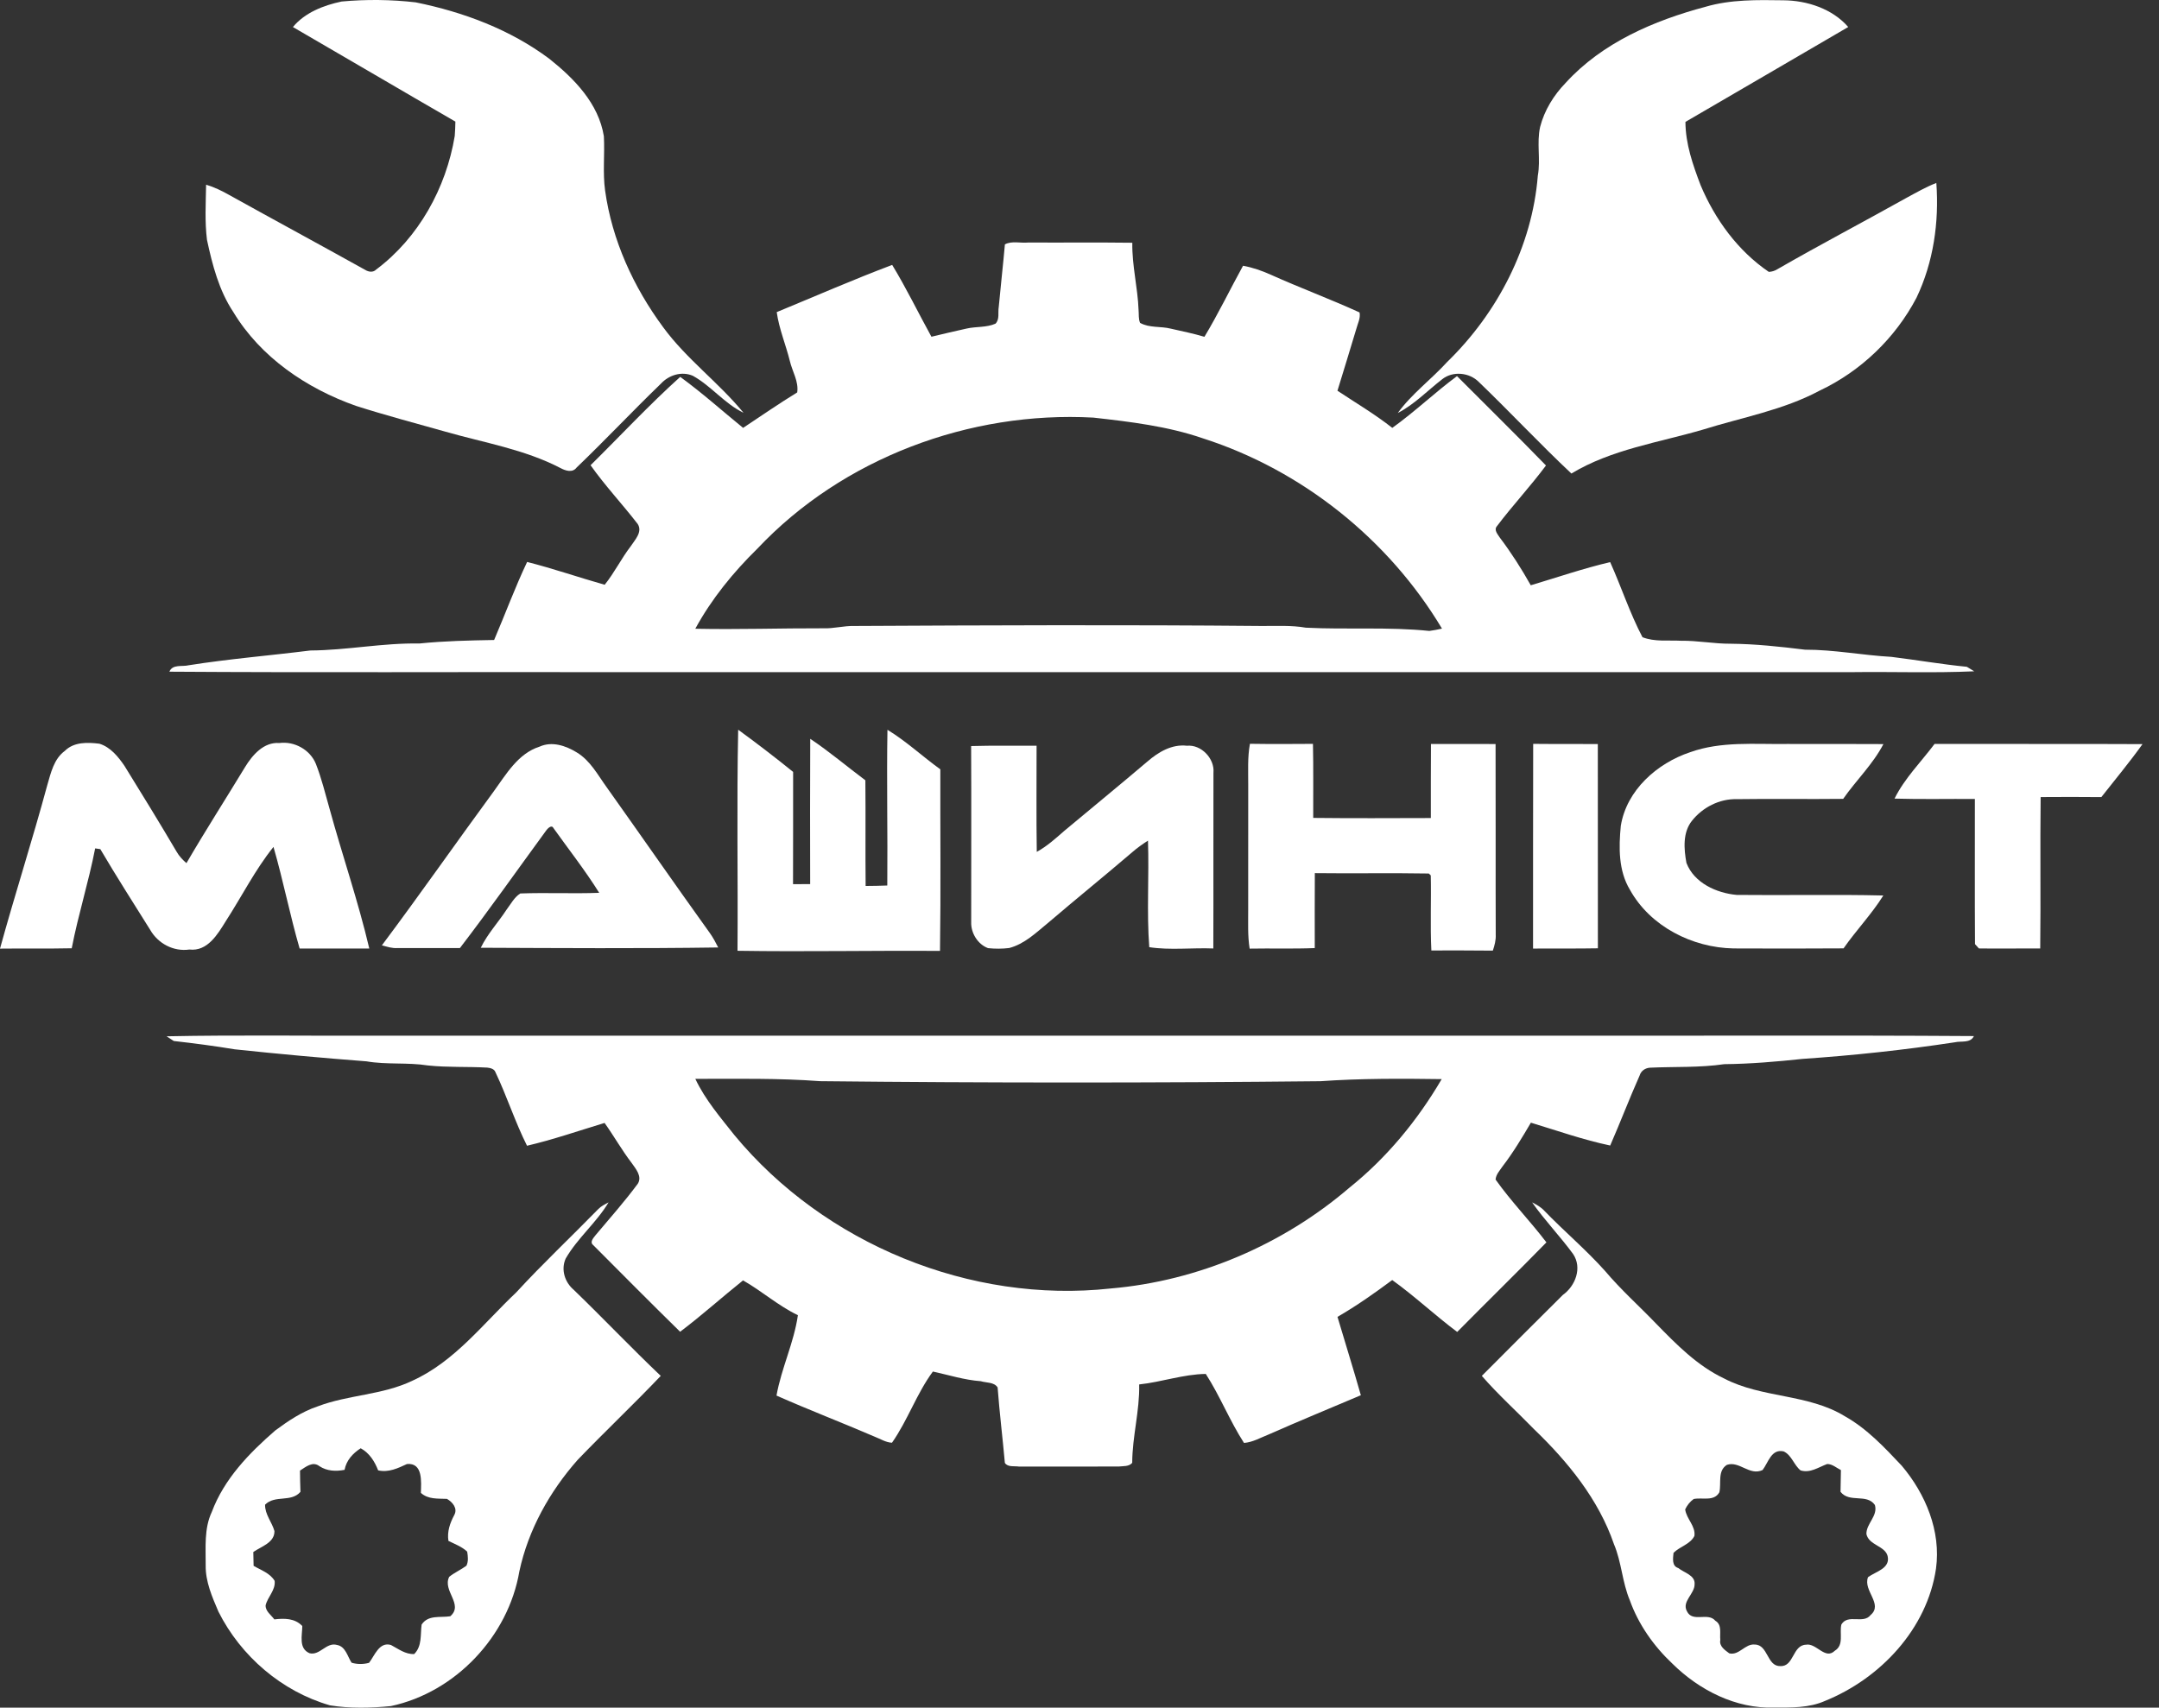
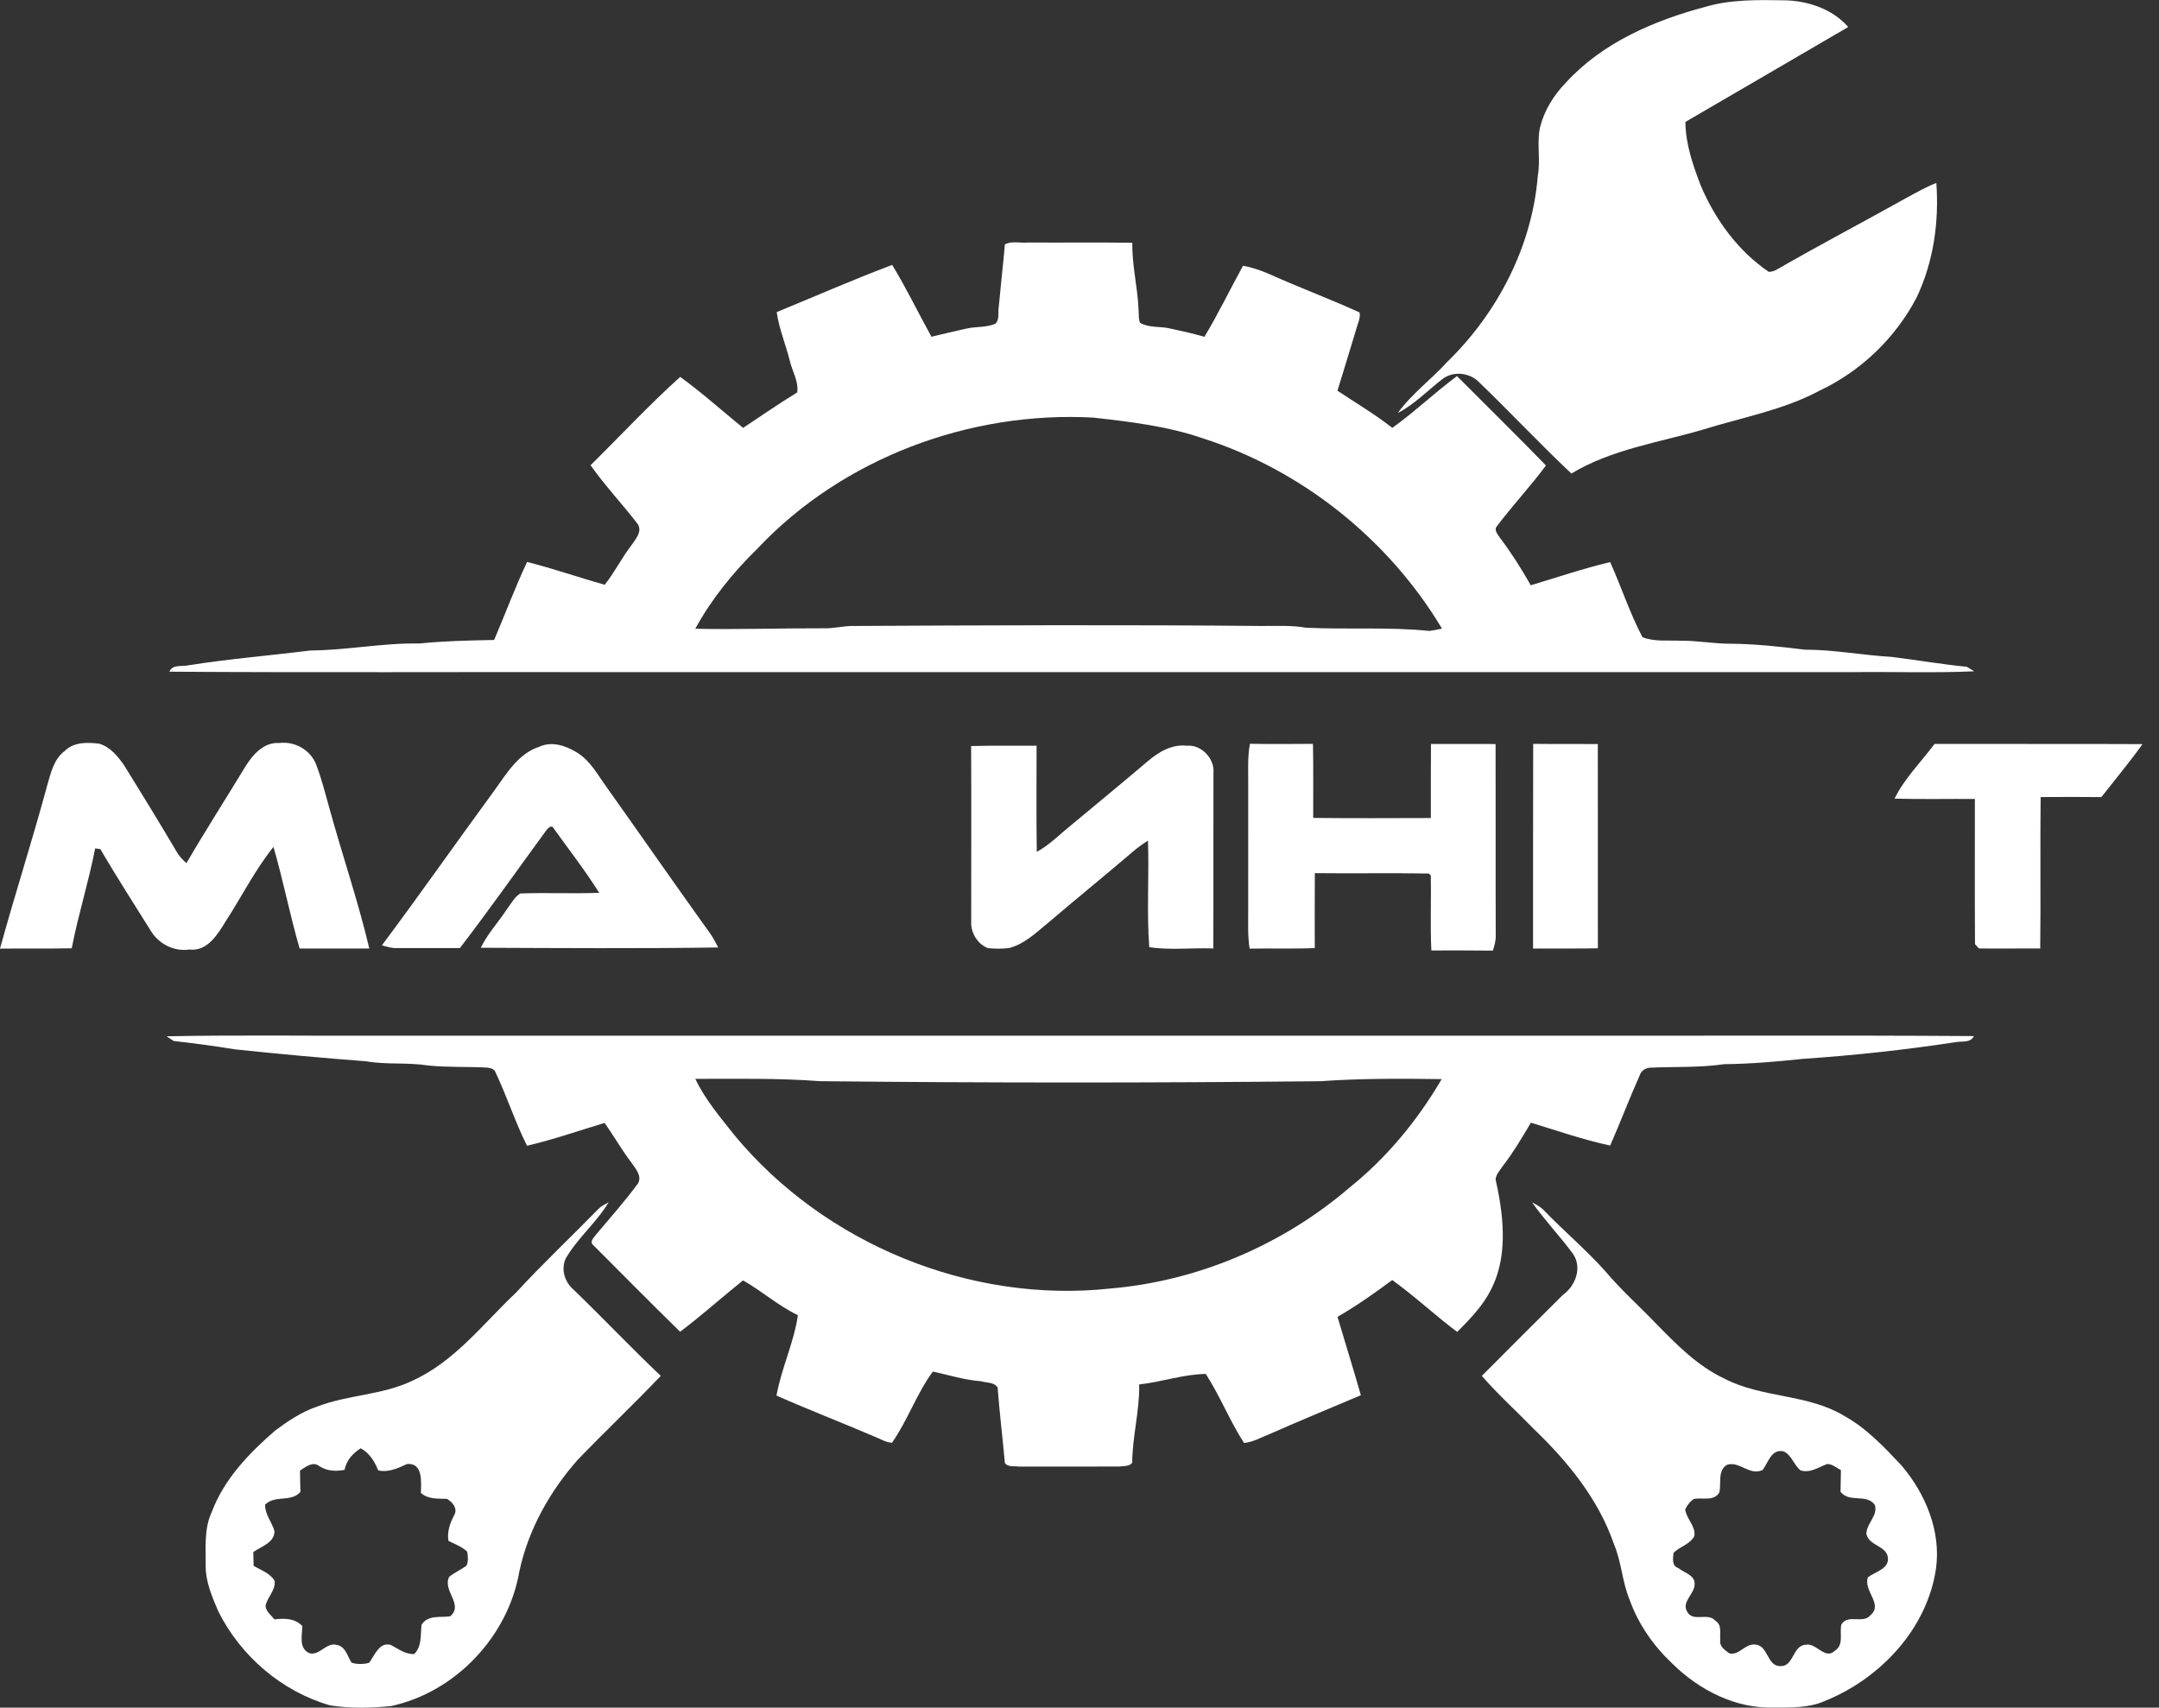
<svg xmlns="http://www.w3.org/2000/svg" width="67" height="53" viewBox="0 0 67 53" fill="none">
  <rect x="0" y="0" width="67" height="53" fill="#333333" stroke="none" />
-   <path d="M9.09 0.839C9.462 0.39 10.045 0.164 10.602 0.047C11.365 -0.023 12.139 -0.015 12.9 0.073C14.377 0.372 15.83 0.915 17.044 1.822C17.819 2.438 18.577 3.211 18.74 4.23C18.77 4.791 18.701 5.356 18.778 5.914C18.993 7.455 19.659 8.909 20.579 10.155C21.3 11.141 22.304 11.872 23.074 12.812C22.483 12.526 22.071 11.979 21.501 11.663C21.154 11.514 20.757 11.639 20.508 11.91C19.624 12.764 18.781 13.66 17.894 14.511C17.766 14.683 17.547 14.61 17.392 14.526C16.277 13.946 15.025 13.742 13.828 13.399C12.899 13.136 11.966 12.891 11.047 12.597C9.518 12.058 8.087 11.09 7.239 9.682C6.794 9.012 6.59 8.22 6.423 7.443C6.352 6.876 6.387 6.302 6.396 5.732C6.648 5.807 6.886 5.923 7.114 6.052C8.518 6.832 9.932 7.596 11.335 8.377C11.437 8.441 11.579 8.463 11.672 8.367C12.992 7.379 13.844 5.836 14.112 4.22C14.125 4.071 14.128 3.923 14.132 3.774C12.448 2.802 10.773 1.814 9.09 0.839Z" fill="white" />
  <path d="M52.925 0.211C53.709 -0.019 54.536 -0.003 55.345 0.009C56.08 0.015 56.864 0.272 57.356 0.838C55.671 1.817 53.991 2.806 52.304 3.783C52.306 4.466 52.535 5.118 52.775 5.749C53.223 6.812 53.931 7.785 54.891 8.438C54.988 8.434 55.077 8.406 55.16 8.354C56.483 7.592 57.835 6.884 59.167 6.139C59.469 5.976 59.768 5.803 60.09 5.678C60.179 6.894 60.002 8.135 59.475 9.24C58.819 10.492 57.747 11.521 56.468 12.124C55.337 12.73 54.06 12.954 52.846 13.334C51.473 13.736 50.007 13.946 48.765 14.697C47.782 13.774 46.86 12.785 45.888 11.851C45.595 11.559 45.086 11.509 44.758 11.768C44.301 12.121 43.895 12.551 43.377 12.818C43.811 12.221 44.414 11.779 44.908 11.236C46.474 9.715 47.548 7.642 47.723 5.453C47.814 4.953 47.683 4.439 47.794 3.941C47.927 3.422 48.218 2.952 48.589 2.57C49.722 1.325 51.328 0.637 52.925 0.211Z" fill="white" />
  <path d="M31.185 7.585C31.4 7.468 31.674 7.552 31.912 7.527C32.987 7.533 34.063 7.52 35.139 7.534C35.126 8.236 35.308 8.923 35.333 9.622C35.346 9.754 35.325 9.896 35.38 10.021C35.672 10.184 36.019 10.12 36.332 10.2C36.681 10.28 37.032 10.35 37.377 10.453C37.809 9.736 38.172 8.98 38.575 8.248C38.874 8.302 39.162 8.403 39.44 8.528C40.348 8.936 41.284 9.283 42.191 9.697C42.227 9.877 42.131 10.046 42.088 10.215C41.893 10.852 41.705 11.491 41.505 12.127C42.076 12.506 42.668 12.855 43.207 13.28C43.904 12.78 44.526 12.184 45.215 11.673C46.135 12.598 47.069 13.511 47.976 14.447C47.493 15.097 46.938 15.689 46.451 16.335C46.352 16.453 46.485 16.59 46.547 16.69C46.901 17.158 47.216 17.653 47.504 18.165C48.323 17.921 49.134 17.642 49.968 17.446C50.315 18.216 50.578 19.03 50.971 19.777C51.35 19.926 51.766 19.865 52.164 19.887C52.68 19.879 53.19 19.982 53.706 19.979C54.48 19.986 55.248 20.07 56.015 20.164C56.914 20.162 57.799 20.337 58.696 20.387C59.477 20.483 60.253 20.618 61.037 20.695C61.095 20.73 61.209 20.8 61.266 20.835C60.002 20.892 58.734 20.844 57.468 20.861C44.579 20.861 31.688 20.861 18.797 20.861C14.284 20.852 9.77 20.878 5.257 20.847C5.354 20.607 5.652 20.698 5.852 20.648C7.106 20.449 8.372 20.347 9.631 20.189C10.763 20.182 11.88 19.951 13.015 19.972C13.786 19.893 14.56 19.877 15.334 19.863C15.68 19.056 15.982 18.232 16.358 17.441C17.17 17.646 17.961 17.922 18.765 18.149C19.068 17.774 19.282 17.332 19.577 16.949C19.705 16.753 19.946 16.509 19.791 16.264C19.314 15.646 18.778 15.077 18.327 14.439C19.254 13.525 20.142 12.568 21.109 11.697C21.787 12.19 22.412 12.752 23.061 13.28C23.619 12.91 24.169 12.529 24.74 12.179C24.79 11.838 24.587 11.53 24.512 11.207C24.386 10.697 24.177 10.21 24.104 9.687C25.297 9.195 26.48 8.677 27.687 8.222C28.128 8.946 28.496 9.71 28.905 10.451C29.268 10.362 29.633 10.279 29.998 10.197C30.293 10.13 30.61 10.17 30.892 10.046C31.029 9.911 30.963 9.697 30.994 9.527C31.053 8.88 31.128 8.233 31.185 7.585ZM23.505 17.027C22.755 17.762 22.08 18.59 21.577 19.514C22.901 19.542 24.227 19.496 25.552 19.5C25.873 19.512 26.186 19.42 26.508 19.428C30.72 19.406 34.933 19.389 39.145 19.428C39.604 19.432 40.067 19.401 40.522 19.481C41.798 19.546 43.084 19.451 44.357 19.582C44.488 19.564 44.619 19.54 44.749 19.51C43.092 16.74 40.406 14.592 37.331 13.605C36.232 13.227 35.077 13.09 33.929 12.961C30.094 12.75 26.152 14.218 23.505 17.027Z" fill="white" />
-   <path d="M22.887 29.509C22.904 27.222 22.86 24.934 22.908 22.648C23.487 23.07 24.056 23.507 24.613 23.957C24.61 25.118 24.616 26.279 24.61 27.442C24.788 27.441 24.964 27.44 25.142 27.439C25.138 25.936 25.137 24.433 25.144 22.93C25.738 23.327 26.284 23.791 26.855 24.218C26.866 25.311 26.852 26.404 26.863 27.497C27.087 27.495 27.312 27.493 27.535 27.483C27.55 25.872 27.513 24.26 27.54 22.65C28.125 23.006 28.627 23.478 29.181 23.877C29.177 25.756 29.198 27.634 29.171 29.513C27.076 29.498 24.981 29.542 22.887 29.509Z" fill="white" />
  <path d="M38.789 23.085C39.441 23.095 40.093 23.092 40.745 23.087C40.761 23.853 40.75 24.62 40.753 25.385C41.97 25.399 43.186 25.392 44.403 25.389C44.405 24.623 44.4 23.857 44.407 23.09C45.075 23.092 45.743 23.089 46.412 23.092C46.419 25.064 46.41 27.036 46.417 29.009C46.426 29.179 46.38 29.344 46.327 29.504C45.69 29.495 45.055 29.5 44.419 29.499C44.381 28.723 44.418 27.946 44.401 27.169L44.34 27.111C43.161 27.09 41.981 27.114 40.803 27.099C40.798 27.875 40.8 28.65 40.801 29.425C40.128 29.453 39.454 29.429 38.78 29.442C38.716 29.041 38.737 28.635 38.735 28.232C38.736 26.947 38.736 25.66 38.736 24.375C38.738 23.945 38.711 23.512 38.789 23.085Z" fill="white" />
  <path d="M47.579 23.087C48.247 23.095 48.916 23.086 49.585 23.093C49.586 25.206 49.584 27.319 49.587 29.432C48.917 29.445 48.246 29.434 47.575 29.44C47.578 27.322 47.572 25.205 47.579 23.087Z" fill="white" />
-   <path d="M52.453 23.345C53.414 23.001 54.444 23.104 55.443 23.09C56.445 23.092 57.446 23.087 58.448 23.094C58.122 23.72 57.601 24.217 57.199 24.794C56.099 24.807 54.998 24.787 53.898 24.803C53.36 24.788 52.835 25.058 52.504 25.477C52.215 25.842 52.256 26.351 52.335 26.782C52.573 27.404 53.267 27.718 53.894 27.775C55.41 27.792 56.928 27.756 58.445 27.793C58.082 28.375 57.602 28.872 57.211 29.434C56.074 29.443 54.935 29.44 53.798 29.436C52.516 29.413 51.212 28.754 50.58 27.613C50.223 27.021 50.234 26.298 50.298 25.633C50.476 24.523 51.425 23.687 52.453 23.345Z" fill="white" />
  <path d="M60.035 23.089C62.186 23.095 64.337 23.084 66.488 23.095C66.084 23.66 65.639 24.194 65.211 24.739C64.583 24.731 63.955 24.735 63.327 24.738C63.308 26.305 63.333 27.872 63.314 29.438C62.679 29.433 62.044 29.446 61.41 29.436C61.38 29.402 61.32 29.335 61.29 29.302C61.28 27.8 61.288 26.299 61.286 24.797C60.456 24.791 59.624 24.811 58.793 24.786C59.105 24.154 59.616 23.649 60.035 23.089Z" fill="white" />
  <path d="M2.012 23.305C2.294 23.023 2.717 23.037 3.084 23.082C3.426 23.186 3.668 23.484 3.863 23.77C4.409 24.653 4.953 25.537 5.479 26.431C5.557 26.569 5.667 26.686 5.786 26.789C6.372 25.783 7.001 24.802 7.605 23.807C7.833 23.433 8.185 23.024 8.668 23.061C9.135 22.998 9.626 23.269 9.803 23.709C9.978 24.155 10.091 24.622 10.222 25.082C10.62 26.538 11.115 27.968 11.46 29.438C10.739 29.439 10.019 29.438 9.298 29.438C8.996 28.395 8.789 27.328 8.487 26.285C7.915 26.996 7.503 27.823 7.008 28.588C6.755 28.997 6.438 29.537 5.877 29.47C5.388 29.542 4.906 29.285 4.663 28.863C4.142 28.029 3.611 27.201 3.113 26.354C3.073 26.348 2.992 26.336 2.953 26.331C2.751 27.374 2.427 28.389 2.226 29.431C1.484 29.447 0.742 29.433 0 29.442C0.467 27.745 1.007 26.07 1.466 24.372C1.579 23.988 1.67 23.556 2.012 23.305Z" fill="white" />
  <path d="M16.745 23.173C17.127 22.999 17.555 23.142 17.893 23.349C18.316 23.6 18.549 24.05 18.829 24.436C19.899 25.941 20.952 27.459 22.029 28.959C22.128 29.099 22.211 29.252 22.288 29.406C19.833 29.442 17.376 29.425 14.92 29.415C15.129 28.984 15.459 28.632 15.719 28.234C15.852 28.06 15.956 27.85 16.146 27.73C16.962 27.7 17.779 27.741 18.595 27.71C18.159 27.014 17.651 26.366 17.174 25.699C17.116 25.582 16.984 25.722 16.942 25.786C16.054 27 15.188 28.231 14.272 29.425C13.626 29.421 12.979 29.426 12.334 29.425C12.167 29.434 12.008 29.385 11.851 29.34C13.03 27.765 14.156 26.151 15.319 24.566C15.709 24.031 16.073 23.387 16.745 23.173Z" fill="white" />
  <path d="M30.137 23.155C30.813 23.135 31.491 23.149 32.168 23.145C32.17 24.243 32.157 25.34 32.174 26.439C32.491 26.265 32.759 26.023 33.028 25.787C33.887 25.07 34.751 24.363 35.603 23.639C35.943 23.344 36.364 23.09 36.834 23.145C37.279 23.102 37.699 23.546 37.657 23.984C37.651 25.801 37.66 27.619 37.653 29.437C36.992 29.411 36.313 29.496 35.665 29.397C35.582 28.304 35.663 27.191 35.625 26.09C35.457 26.198 35.293 26.313 35.142 26.445C34.276 27.186 33.39 27.903 32.524 28.643C32.154 28.945 31.794 29.3 31.318 29.423C31.1 29.45 30.879 29.45 30.662 29.427C30.342 29.309 30.127 28.957 30.139 28.619C30.138 26.797 30.146 24.976 30.137 23.155Z" fill="white" />
-   <path d="M5.169 32.163C7.428 32.117 9.69 32.155 11.95 32.143C23.908 32.143 35.866 32.143 47.825 32.143C52.302 32.152 56.78 32.126 61.256 32.156C61.147 32.385 60.863 32.302 60.664 32.349C59.094 32.588 57.514 32.757 55.932 32.865C55.126 32.951 54.319 33.02 53.508 33.028C52.747 33.14 51.975 33.102 51.209 33.137C51.059 33.145 50.927 33.233 50.883 33.379C50.563 34.098 50.284 34.833 49.969 35.553C49.133 35.377 48.324 35.091 47.508 34.844C47.234 35.31 46.956 35.775 46.626 36.204C46.542 36.33 46.425 36.45 46.412 36.609C46.896 37.292 47.483 37.893 47.99 38.559C47.076 39.494 46.141 40.408 45.221 41.339C44.532 40.823 43.904 40.23 43.205 39.728C42.657 40.134 42.098 40.53 41.506 40.871C41.746 41.682 42 42.489 42.231 43.303C41.276 43.708 40.318 44.102 39.37 44.521C39.12 44.619 38.878 44.762 38.605 44.784C38.162 44.098 37.861 43.328 37.419 42.642C36.721 42.651 36.046 42.895 35.352 42.968C35.37 43.787 35.138 44.583 35.136 45.401C35.036 45.523 34.853 45.499 34.712 45.516C33.682 45.517 32.651 45.515 31.621 45.517C31.478 45.495 31.276 45.543 31.184 45.404C31.114 44.623 31.018 43.843 30.959 43.062C30.851 42.891 30.612 42.922 30.438 42.868C29.931 42.831 29.445 42.676 28.95 42.568C28.446 43.25 28.17 44.081 27.681 44.777C27.49 44.769 27.324 44.659 27.151 44.593C26.137 44.156 25.107 43.761 24.097 43.314C24.248 42.465 24.639 41.672 24.761 40.819C24.151 40.527 23.643 40.07 23.059 39.739C22.402 40.263 21.777 40.828 21.106 41.333C20.2 40.444 19.305 39.543 18.41 38.644C18.288 38.548 18.422 38.416 18.484 38.333C18.927 37.805 19.387 37.29 19.796 36.734C19.932 36.508 19.73 36.277 19.605 36.098C19.299 35.7 19.053 35.26 18.762 34.852C17.962 35.094 17.17 35.369 16.355 35.56C15.983 34.819 15.731 34.025 15.375 33.277C15.339 33.174 15.218 33.146 15.123 33.135C14.509 33.1 13.892 33.133 13.279 33.068C12.647 32.968 12.001 33.049 11.371 32.94C10.005 32.835 8.645 32.712 7.283 32.567C6.655 32.463 6.024 32.38 5.393 32.309C5.337 32.272 5.225 32.2 5.169 32.163ZM21.578 33.484C21.883 34.131 22.354 34.677 22.794 35.234C25.585 38.607 30.113 40.467 34.469 39.99C37.183 39.757 39.811 38.633 41.877 36.861C43.035 35.933 43.992 34.769 44.74 33.492C43.486 33.474 42.228 33.469 40.977 33.557C35.802 33.611 30.626 33.611 25.45 33.556C24.163 33.459 22.869 33.484 21.578 33.484Z" fill="white" />
+   <path d="M5.169 32.163C7.428 32.117 9.69 32.155 11.95 32.143C23.908 32.143 35.866 32.143 47.825 32.143C52.302 32.152 56.78 32.126 61.256 32.156C61.147 32.385 60.863 32.302 60.664 32.349C59.094 32.588 57.514 32.757 55.932 32.865C55.126 32.951 54.319 33.02 53.508 33.028C52.747 33.14 51.975 33.102 51.209 33.137C51.059 33.145 50.927 33.233 50.883 33.379C50.563 34.098 50.284 34.833 49.969 35.553C49.133 35.377 48.324 35.091 47.508 34.844C47.234 35.31 46.956 35.775 46.626 36.204C46.542 36.33 46.425 36.45 46.412 36.609C47.076 39.494 46.141 40.408 45.221 41.339C44.532 40.823 43.904 40.23 43.205 39.728C42.657 40.134 42.098 40.53 41.506 40.871C41.746 41.682 42 42.489 42.231 43.303C41.276 43.708 40.318 44.102 39.37 44.521C39.12 44.619 38.878 44.762 38.605 44.784C38.162 44.098 37.861 43.328 37.419 42.642C36.721 42.651 36.046 42.895 35.352 42.968C35.37 43.787 35.138 44.583 35.136 45.401C35.036 45.523 34.853 45.499 34.712 45.516C33.682 45.517 32.651 45.515 31.621 45.517C31.478 45.495 31.276 45.543 31.184 45.404C31.114 44.623 31.018 43.843 30.959 43.062C30.851 42.891 30.612 42.922 30.438 42.868C29.931 42.831 29.445 42.676 28.95 42.568C28.446 43.25 28.17 44.081 27.681 44.777C27.49 44.769 27.324 44.659 27.151 44.593C26.137 44.156 25.107 43.761 24.097 43.314C24.248 42.465 24.639 41.672 24.761 40.819C24.151 40.527 23.643 40.07 23.059 39.739C22.402 40.263 21.777 40.828 21.106 41.333C20.2 40.444 19.305 39.543 18.41 38.644C18.288 38.548 18.422 38.416 18.484 38.333C18.927 37.805 19.387 37.29 19.796 36.734C19.932 36.508 19.73 36.277 19.605 36.098C19.299 35.7 19.053 35.26 18.762 34.852C17.962 35.094 17.17 35.369 16.355 35.56C15.983 34.819 15.731 34.025 15.375 33.277C15.339 33.174 15.218 33.146 15.123 33.135C14.509 33.1 13.892 33.133 13.279 33.068C12.647 32.968 12.001 33.049 11.371 32.94C10.005 32.835 8.645 32.712 7.283 32.567C6.655 32.463 6.024 32.38 5.393 32.309C5.337 32.272 5.225 32.2 5.169 32.163ZM21.578 33.484C21.883 34.131 22.354 34.677 22.794 35.234C25.585 38.607 30.113 40.467 34.469 39.99C37.183 39.757 39.811 38.633 41.877 36.861C43.035 35.933 43.992 34.769 44.74 33.492C43.486 33.474 42.228 33.469 40.977 33.557C35.802 33.611 30.626 33.611 25.45 33.556C24.163 33.459 22.869 33.484 21.578 33.484Z" fill="white" />
  <path d="M18.563 37.529C18.653 37.435 18.772 37.378 18.886 37.317C18.51 37.947 17.92 38.426 17.554 39.063C17.402 39.402 17.526 39.795 17.803 40.03C18.715 40.91 19.587 41.83 20.505 42.703C19.663 43.587 18.776 44.426 17.93 45.305C17.058 46.291 16.394 47.478 16.117 48.771C15.773 50.786 14.134 52.524 12.13 52.951C11.505 53.012 10.863 53.029 10.24 52.928C8.748 52.499 7.472 51.403 6.778 50.018C6.583 49.562 6.375 49.089 6.383 48.582C6.387 48.027 6.329 47.442 6.573 46.925C6.956 45.901 7.732 45.1 8.542 44.397C8.946 44.098 9.371 43.812 9.853 43.651C10.807 43.286 11.872 43.3 12.801 42.851C14.11 42.257 14.997 41.078 16.019 40.113C16.837 39.223 17.718 38.394 18.563 37.529ZM11.194 44.949C10.949 45.106 10.748 45.324 10.693 45.619C10.423 45.671 10.148 45.66 9.913 45.505C9.703 45.341 9.489 45.529 9.31 45.642C9.312 45.861 9.315 46.081 9.324 46.302C9.031 46.639 8.536 46.388 8.226 46.7C8.221 47.006 8.439 47.239 8.517 47.519C8.522 47.882 8.108 47.995 7.861 48.169C7.863 48.311 7.866 48.454 7.87 48.598C8.098 48.733 8.381 48.823 8.523 49.065C8.556 49.353 8.306 49.56 8.243 49.824C8.236 50.01 8.415 50.123 8.513 50.26C8.825 50.223 9.149 50.222 9.381 50.466C9.379 50.759 9.26 51.161 9.605 51.31C9.925 51.393 10.128 50.959 10.456 51.053C10.725 51.1 10.782 51.408 10.91 51.604C11.084 51.658 11.278 51.657 11.453 51.608C11.628 51.382 11.768 50.949 12.131 51.054C12.362 51.175 12.578 51.348 12.854 51.336C13.103 51.086 13.042 50.739 13.084 50.422C13.289 50.11 13.662 50.213 13.973 50.163C14.4 49.798 13.72 49.37 13.941 48.938C14.107 48.806 14.303 48.72 14.474 48.595C14.541 48.46 14.522 48.3 14.498 48.157C14.333 48.002 14.116 47.923 13.916 47.824C13.871 47.536 13.964 47.27 14.098 47.02C14.21 46.814 14.043 46.618 13.87 46.52C13.586 46.507 13.288 46.54 13.061 46.334C13.07 45.999 13.132 45.393 12.63 45.438C12.345 45.57 12.058 45.708 11.735 45.635C11.626 45.354 11.463 45.097 11.194 44.949Z" fill="white" />
  <path d="M47.546 37.318C47.681 37.387 47.818 37.462 47.923 37.576C48.54 38.215 49.221 38.787 49.813 39.45C50.298 40.025 50.86 40.527 51.382 41.069C52.017 41.72 52.669 42.389 53.504 42.783C54.68 43.399 56.108 43.254 57.252 43.956C57.939 44.342 58.481 44.923 59.016 45.49C59.756 46.365 60.239 47.521 60.08 48.682C59.806 50.553 58.354 52.094 56.639 52.789C56.143 53.011 55.59 52.997 55.059 52.996C53.87 53.039 52.732 52.456 51.901 51.636C51.319 51.088 50.845 50.417 50.576 49.662C50.341 49.104 50.323 48.484 50.086 47.926C49.608 46.534 48.657 45.368 47.608 44.36C47.07 43.805 46.493 43.287 45.985 42.703C46.822 41.864 47.658 41.024 48.5 40.19C48.892 39.909 49.105 39.347 48.818 38.92C48.415 38.369 47.937 37.876 47.546 37.318ZM54.698 45.625C54.292 45.814 53.98 45.334 53.591 45.464C53.293 45.652 53.423 46.028 53.357 46.315C53.192 46.61 52.829 46.468 52.56 46.524C52.445 46.606 52.356 46.719 52.296 46.846C52.333 47.14 52.626 47.365 52.582 47.671C52.45 47.933 52.13 47.996 51.934 48.196C51.919 48.364 51.874 48.603 52.083 48.667C52.26 48.813 52.612 48.888 52.588 49.169C52.592 49.469 52.184 49.704 52.35 50.007C52.524 50.37 53.001 50.026 53.233 50.303C53.446 50.429 53.363 50.693 53.386 50.897C53.346 51.094 53.527 51.212 53.664 51.314C53.968 51.39 54.157 51.008 54.456 51.041C54.873 51.044 54.831 51.725 55.25 51.709C55.673 51.733 55.623 51.059 56.045 51.046C56.366 50.984 56.64 51.528 56.94 51.233C57.231 51.055 57.078 50.693 57.143 50.419C57.348 50.077 57.823 50.417 58.05 50.125C58.45 49.785 57.809 49.369 57.97 48.95C58.21 48.774 58.67 48.68 58.578 48.293C58.497 47.975 57.995 47.961 57.92 47.611C57.913 47.287 58.284 47.049 58.183 46.709C57.926 46.345 57.396 46.656 57.117 46.301C57.123 46.075 57.125 45.85 57.129 45.626C56.99 45.558 56.862 45.436 56.702 45.438C56.435 45.536 56.177 45.728 55.877 45.636C55.669 45.47 55.603 45.165 55.354 45.047C54.97 44.956 54.877 45.391 54.698 45.625Z" fill="white" />
</svg>